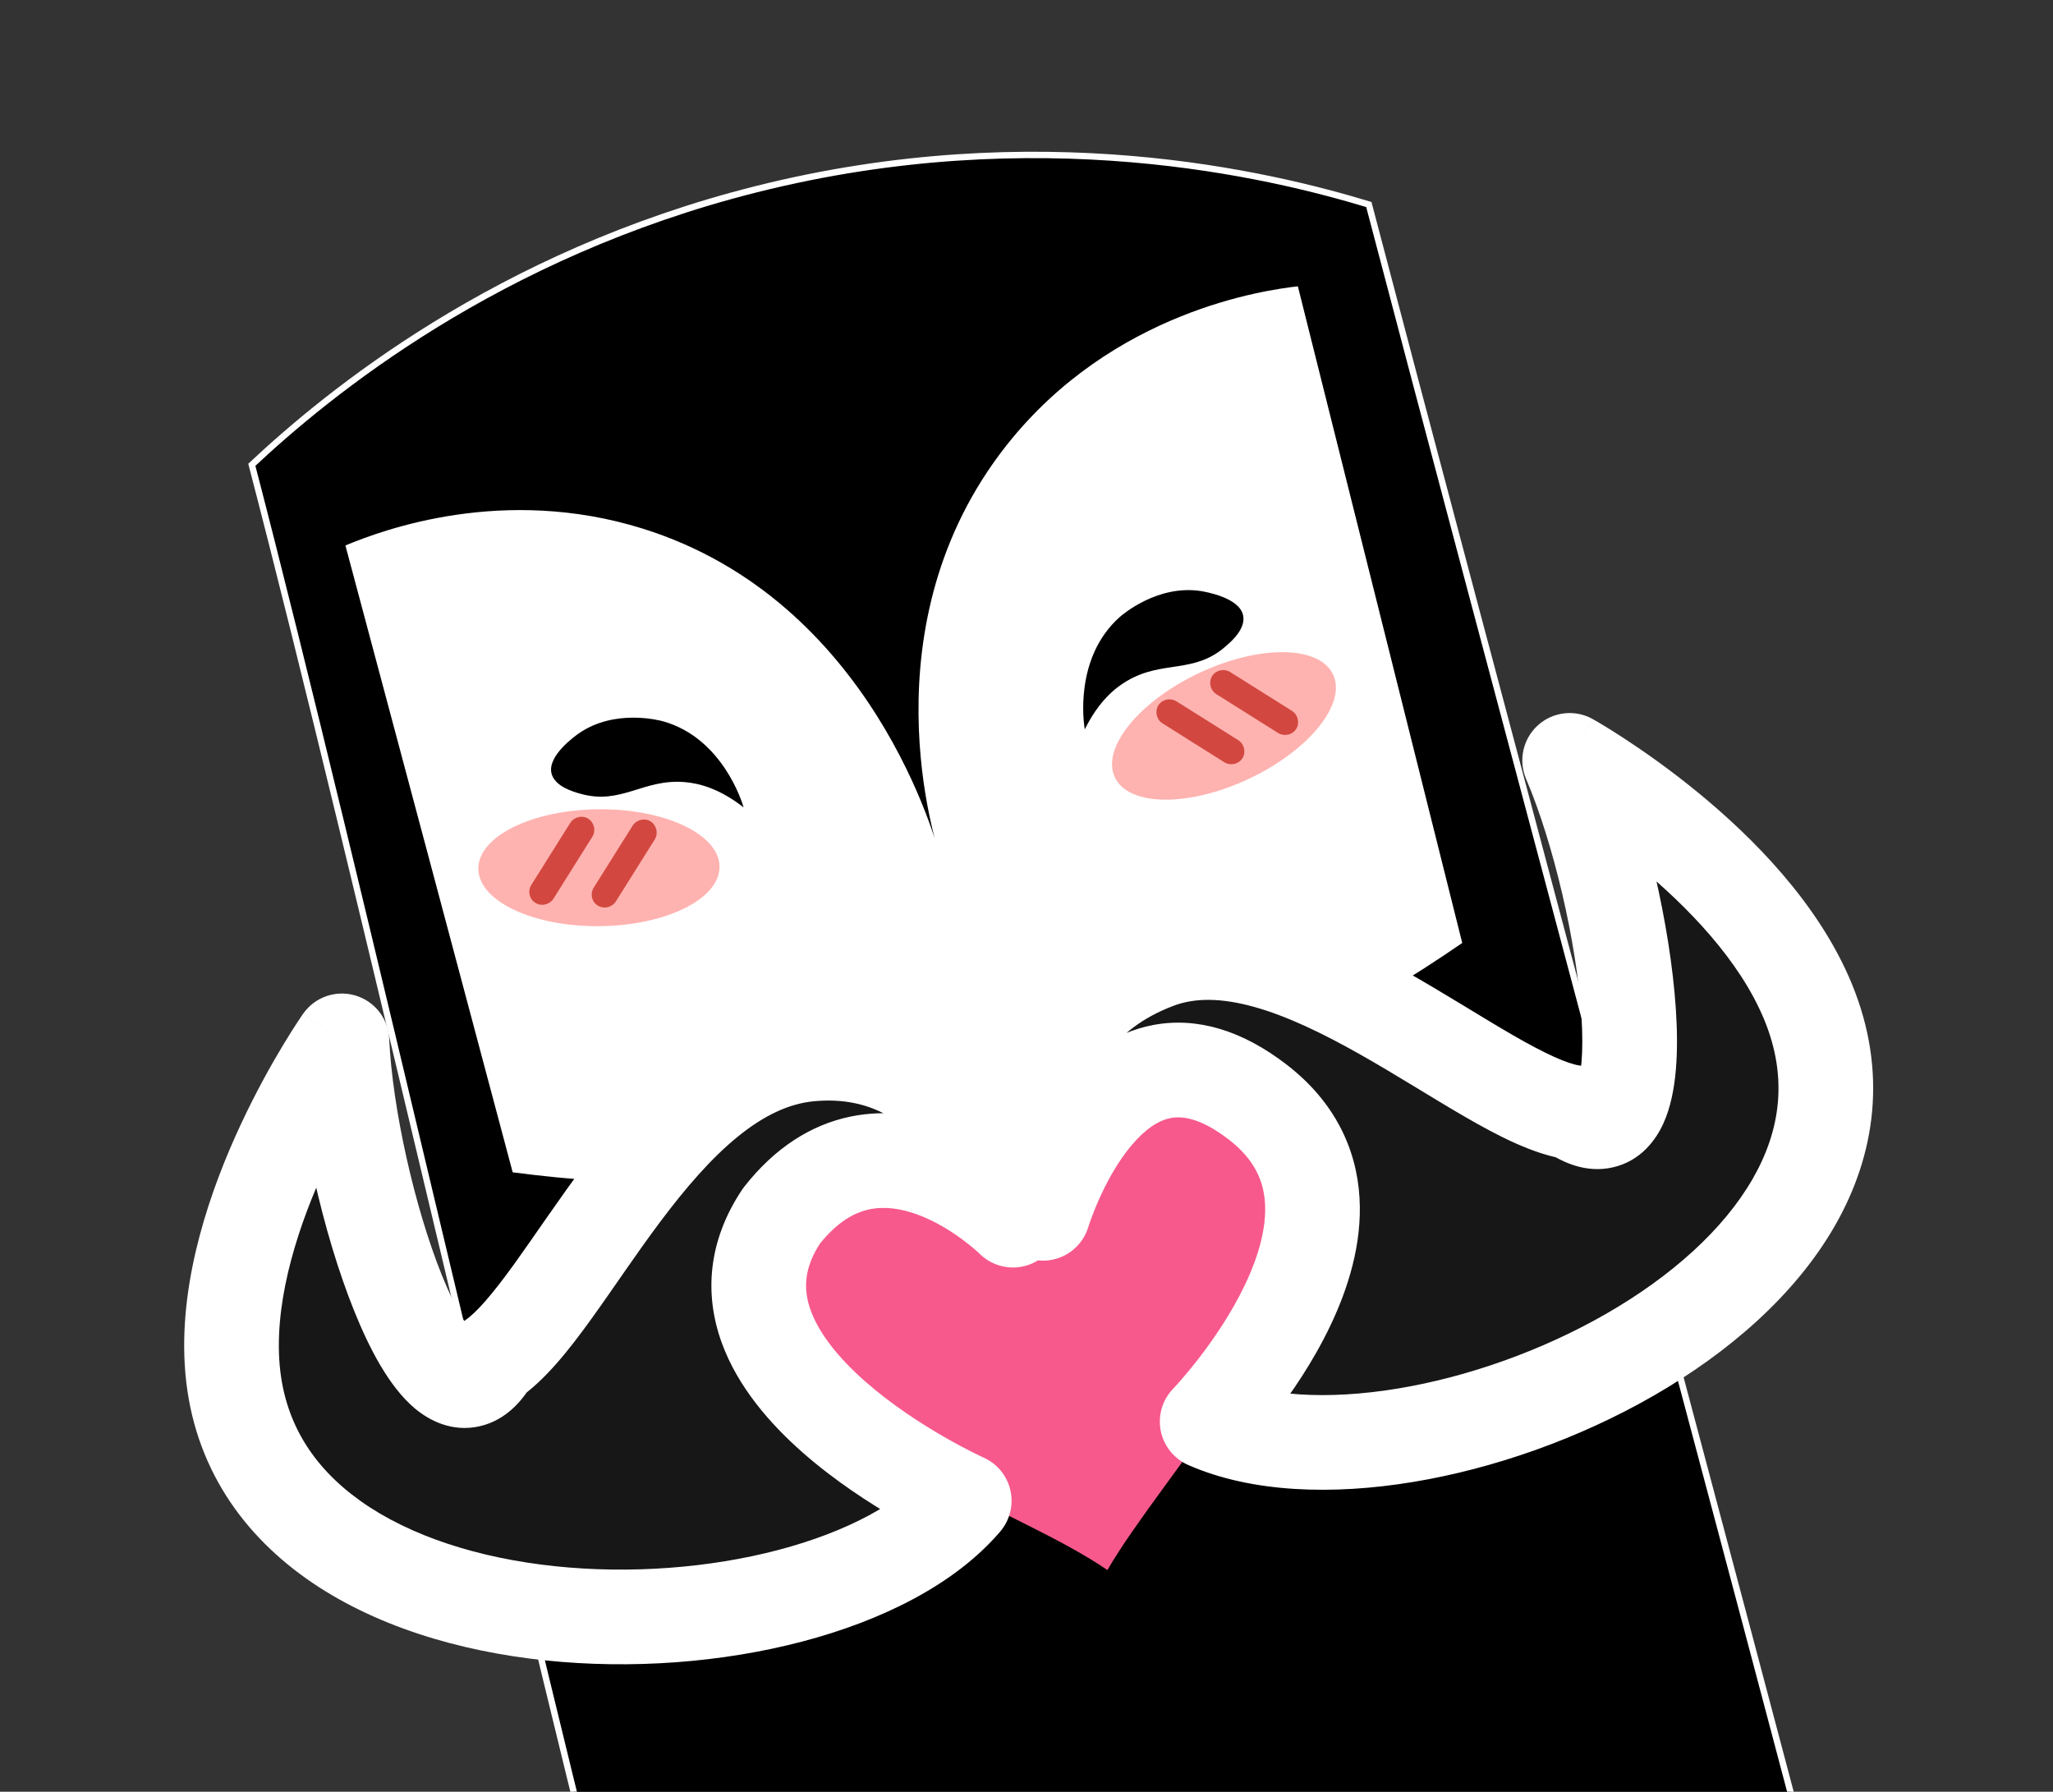
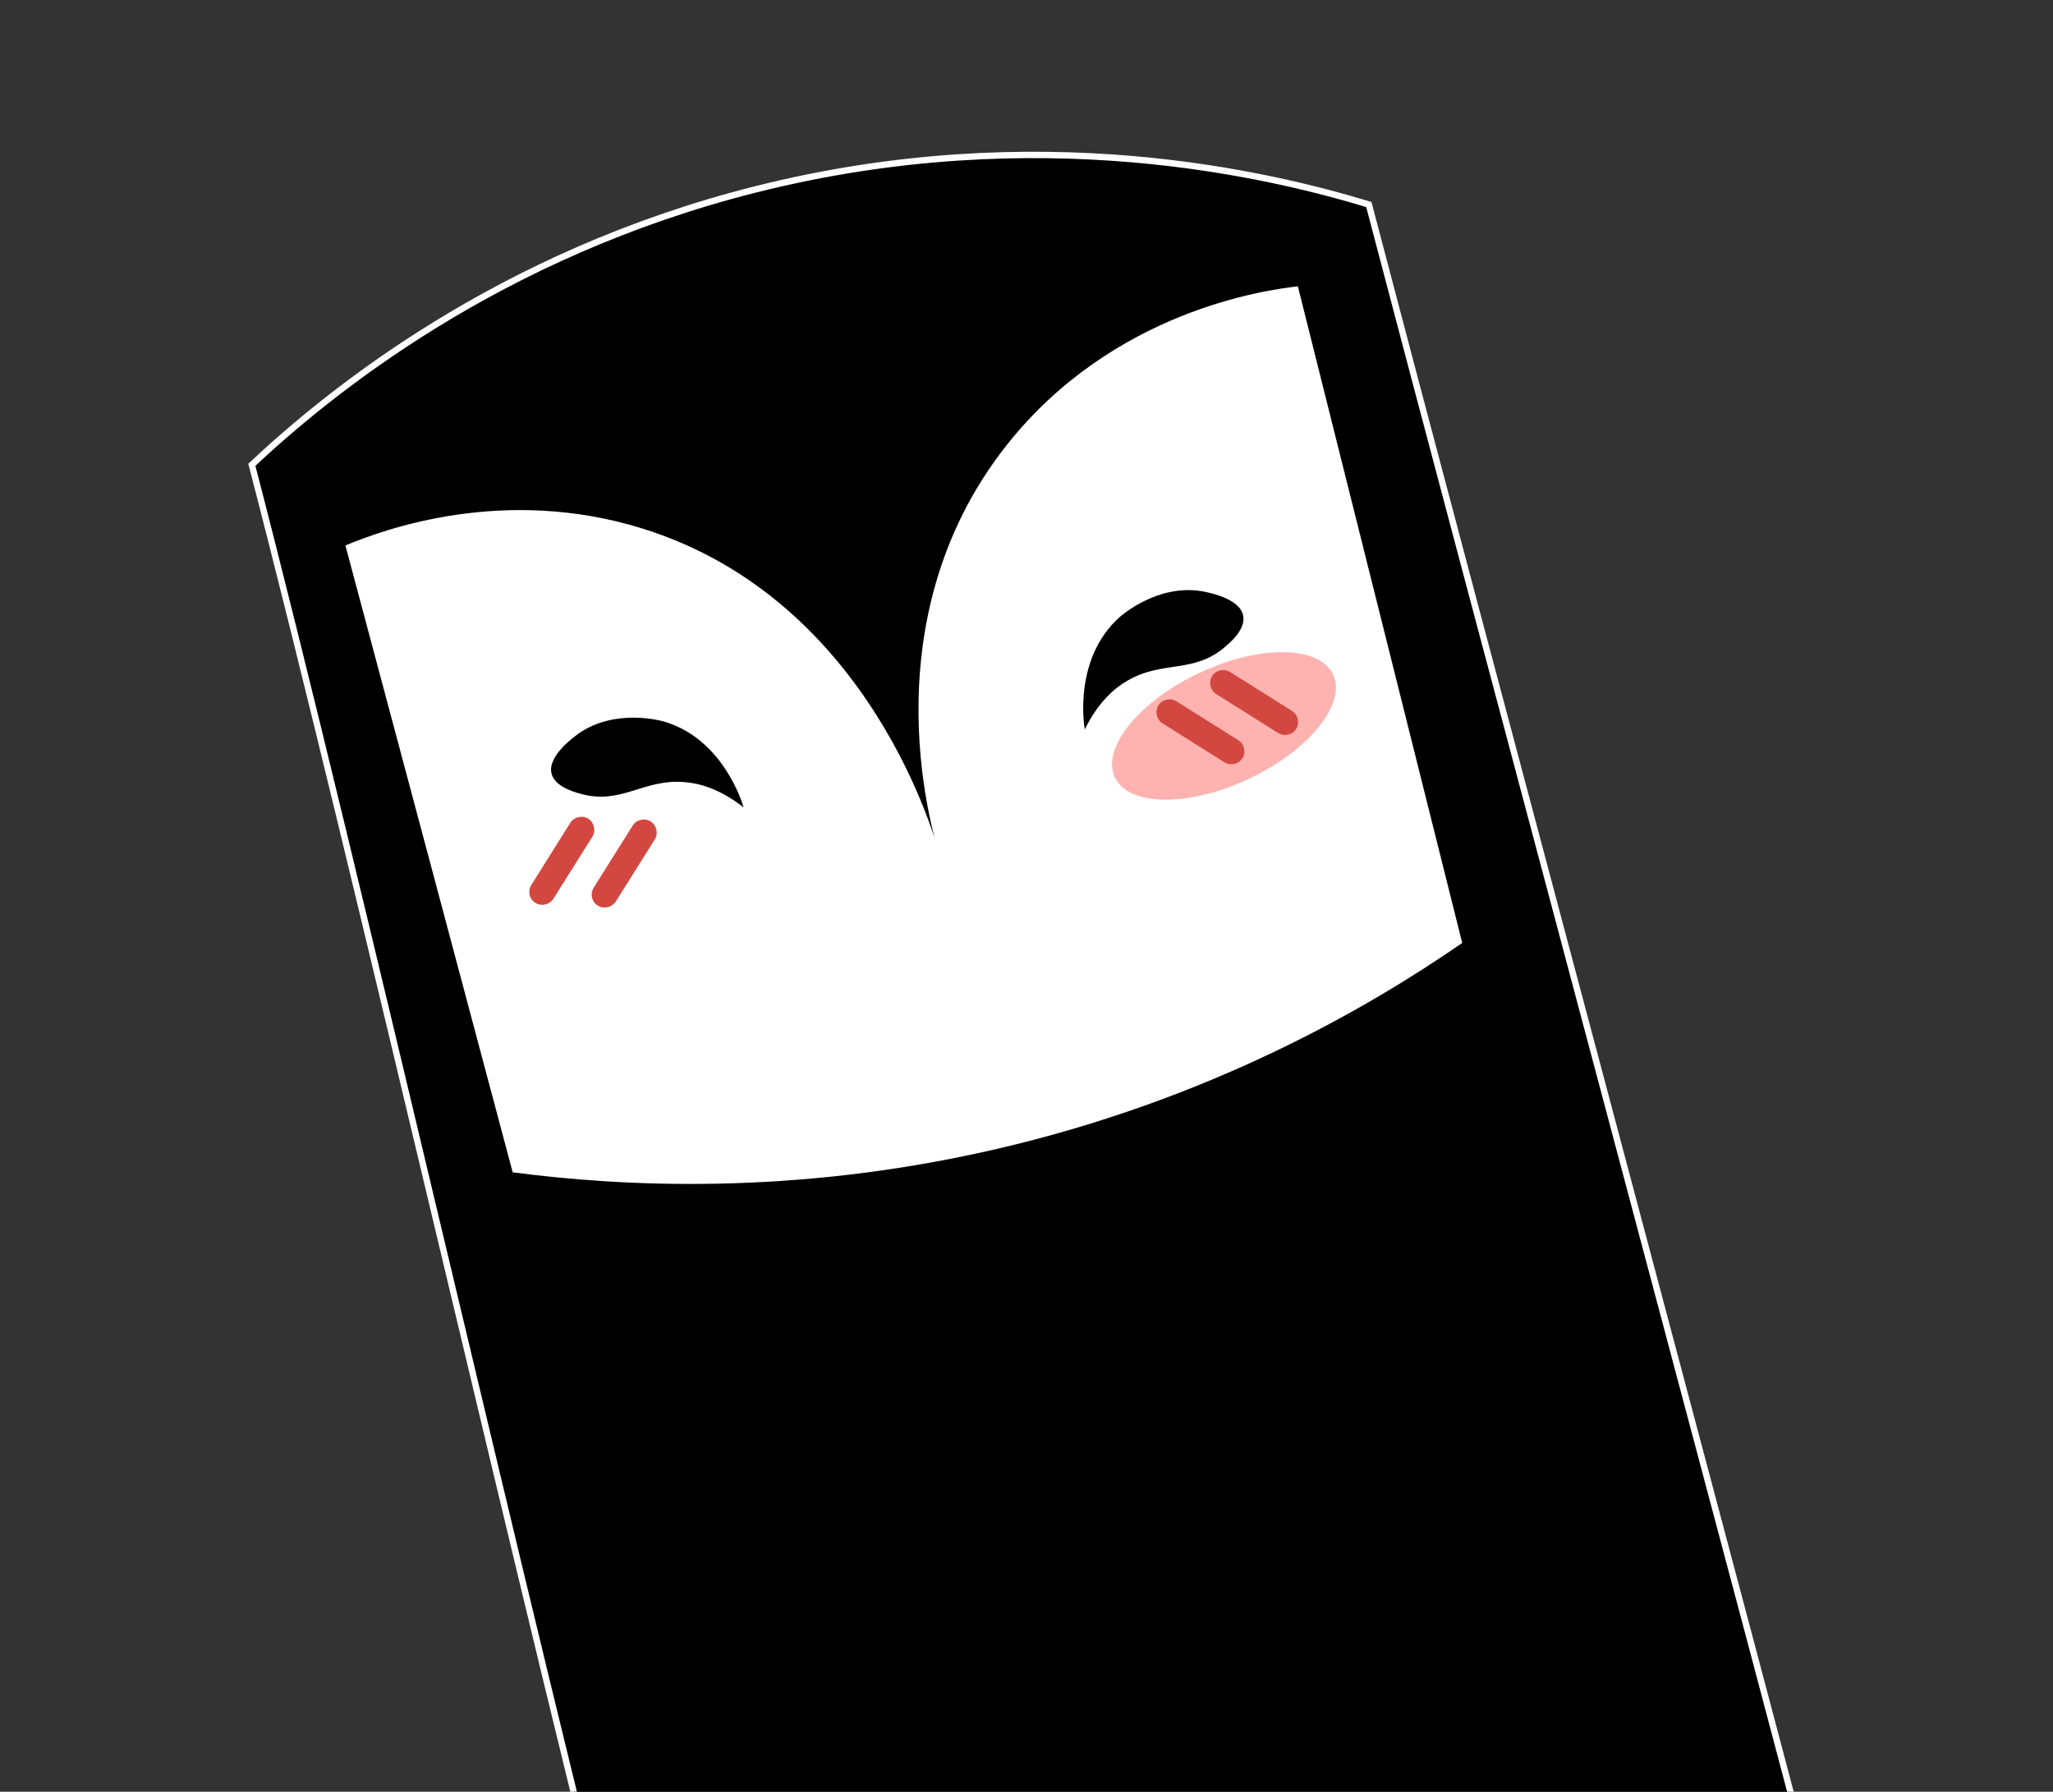
<svg xmlns="http://www.w3.org/2000/svg" width="322" height="281" viewBox="0 0 322 281" fill="none">
  <rect x="0" y="0" width="322" height="281" fill="#333333" stroke="none" />
  <path d="M118.653 29.663C162.767 18.588 199.081 27.344 214.693 32.075C230.873 93.789 274.17 255.318 290.305 317.006C271.23 344.936 236.576 328.41 201.034 336.536C169.65 343.711 126.778 332.294 99.693 319.639C83.037 255.672 56.154 136.857 39.498 72.891C51.376 61.76 77.958 39.881 118.653 29.663Z" fill="black" />
  <path d="M118.653 29.663C162.767 18.588 199.081 27.344 214.693 32.075C230.873 93.789 274.17 255.318 290.305 317.006C271.23 344.936 236.576 328.41 201.034 336.536C169.65 343.711 126.778 332.294 99.693 319.639C83.037 255.672 56.154 136.857 39.498 72.891C51.376 61.76 77.958 39.881 118.653 29.663Z" stroke="white" />
  <path d="M54.175 85.545C60.256 83.012 79.04 76.126 100.748 82.886C136.913 94.144 147.056 132.596 147.637 134.976C146.77 132.51 135.564 98.069 157.882 69.818C174.565 48.719 198.593 45.469 203.562 44.903C212.152 79.218 220.751 113.57 229.342 147.885C214.748 157.962 189.804 172.537 155.704 180.337C124.208 187.541 97.434 186.09 80.411 183.854C71.681 151.094 62.95 118.333 54.175 85.545Z" fill="white" />
  <path d="M86.507 121.329C85.79 118.523 90.253 115.409 90.774 115.023C96.459 111.096 103.51 112.987 104.038 113.133C113.314 115.772 116.403 125.803 116.629 126.627C112.83 123.65 109.599 122.827 107.353 122.655C100.877 122.118 97.418 126.298 91.031 124.483C89.975 124.192 87.05 123.376 86.507 121.329Z" fill="black" />
  <path d="M194.977 96.528C194.405 93.689 189.034 92.823 188.397 92.702C181.572 91.635 176.041 96.403 175.629 96.764C168.417 103.172 169.988 113.55 170.141 114.391C172.272 110.058 174.826 107.913 176.774 106.782C182.375 103.484 187.304 105.746 192.27 101.336C193.131 100.606 195.412 98.599 194.977 96.528Z" fill="black" />
-   <path d="M112.854 135.909C112.807 130.846 104.301 126.82 93.855 126.916C83.409 127.012 74.979 131.195 75.026 136.259C75.072 141.322 83.579 145.349 94.025 145.252C104.471 145.156 112.901 140.973 112.854 135.909Z" fill="#FEB3B0" />
  <path d="M83.982 141.6C84.915 142.186 86.18 141.897 86.802 140.955L92.911 131.22C93.497 130.286 93.208 129.02 92.267 128.397C91.334 127.811 90.069 128.1 89.447 129.042L83.338 138.777C82.724 139.755 83.013 141.022 83.982 141.6Z" fill="#D24840" />
  <path d="M93.768 142.028C94.701 142.614 95.966 142.325 96.588 141.383L102.697 131.648C103.283 130.714 102.994 129.448 102.053 128.825C101.12 128.239 99.855 128.528 99.233 129.47L93.124 139.205C92.51 140.183 92.799 141.45 93.768 142.028Z" fill="#D24840" />
  <path d="M195.874 122.143C205.326 117.69 211.241 110.366 209.086 105.785C206.931 101.203 197.522 101.099 188.071 105.552C178.619 110.005 172.704 117.328 174.859 121.91C177.014 126.491 186.422 126.595 195.874 122.143Z" fill="#FEB3B0" />
  <path d="M203.299 114.321C202.713 115.255 201.448 115.544 200.479 114.966L190.752 108.851C189.819 108.265 189.53 106.998 190.107 106.029C190.693 105.095 191.959 104.806 192.928 105.384L202.655 111.498C203.596 112.121 203.885 113.388 203.299 114.321Z" fill="#D24840" />
  <path d="M194.871 118.913C194.286 119.846 193.02 120.136 192.051 119.558L182.324 113.443C181.391 112.857 181.102 111.59 181.68 110.62C182.265 109.687 183.531 109.398 184.5 109.976L194.227 116.09C195.168 116.713 195.457 117.979 194.871 118.913Z" fill="#D24840" />
-   <path fill-rule="evenodd" clip-rule="evenodd" d="M173.694 246.232C182.179 231.482 208.698 203.575 204.687 186.018C202.019 174.337 190.378 167.032 178.686 169.703C160.949 173.754 162.349 195.691 162.349 195.691C162.349 195.691 155.609 174.974 136.347 179.375C124.655 182.046 117.341 193.681 120.01 205.363C124.829 226.459 158.007 235.509 173.694 246.232Z" fill="#F7598D" />
  <mask id="path-12-outside-1_513_1559" maskUnits="userSpaceOnUse" x="16.209" y="103.23" width="290.028" height="173.442" fill="black">
-     <rect fill="white" x="16.209" y="103.23" width="290.028" height="173.442" />
    <path d="M53.627 163.243C54.712 186.812 68.217 228.566 77.106 213.213C89.099 205.136 103.368 167.513 127.009 165.315C152.392 162.954 158.882 191.361 158.882 191.361C158.874 191.354 138.186 170.771 122.562 190.71C106.271 215.172 151.189 235.351 151.235 235.372C128.168 262.372 39.279 262.667 36.386 213.595C34.987 189.84 53.627 163.243 53.627 163.243ZM246.19 119.252C246.19 119.252 274.53 135.116 283.584 157.122C302.288 202.583 221.842 237.261 189.338 222.956C189.338 222.956 220.434 190.777 197.306 172.874C174.195 154.983 163.602 190.237 163.586 190.287C163.586 190.287 154.937 160.861 181.414 150.803C202.935 142.628 232.428 172.392 246.738 174.461C261.413 184.431 255.446 140.954 246.19 119.252Z" />
  </mask>
-   <path d="M53.627 163.243C54.712 186.812 68.217 228.566 77.106 213.213C89.099 205.136 103.368 167.513 127.009 165.315C152.392 162.954 158.882 191.361 158.882 191.361C158.874 191.354 138.186 170.771 122.562 190.71C106.271 215.172 151.189 235.351 151.235 235.372C128.168 262.372 39.279 262.667 36.386 213.595C34.987 189.84 53.627 163.243 53.627 163.243ZM246.19 119.252C246.19 119.252 274.53 135.116 283.584 157.122C302.288 202.583 221.842 237.261 189.338 222.956C189.338 222.956 220.434 190.777 197.306 172.874C174.195 154.983 163.602 190.237 163.586 190.287C163.586 190.287 154.937 160.861 181.414 150.803C202.935 142.628 232.428 172.392 246.738 174.461C261.413 184.431 255.446 140.954 246.19 119.252Z" fill="#171717" />
-   <path d="M53.627 163.243L61.043 162.902C60.897 159.728 58.748 157 55.697 156.114C52.647 155.228 49.371 156.381 47.548 158.982L53.627 163.243ZM77.106 213.213L72.959 207.056C72.025 207.685 71.246 208.519 70.682 209.493L77.106 213.213ZM127.009 165.315L126.321 157.923L127.009 165.315ZM158.882 191.361L153.645 196.624C155.988 198.955 159.59 199.457 162.481 197.854C165.372 196.251 166.855 192.931 166.119 189.708L158.882 191.361ZM122.562 190.71L116.718 186.131C116.6 186.282 116.488 186.436 116.383 186.595L122.562 190.71ZM151.235 235.372L156.88 240.194C158.399 238.416 158.991 236.027 158.479 233.746C157.967 231.464 156.409 229.557 154.276 228.6L151.235 235.372ZM36.386 213.595L28.975 214.031L28.975 214.031L36.386 213.595ZM246.19 119.252L249.816 112.774C247.044 111.223 243.592 111.607 241.229 113.729C238.865 115.852 238.115 119.243 239.361 122.165L246.19 119.252ZM283.584 157.122L290.45 154.298L290.45 154.298L283.584 157.122ZM189.338 222.956L184 217.797C182.312 219.543 181.586 222.004 182.054 224.387C182.522 226.769 184.125 228.773 186.348 229.751L189.338 222.956ZM197.306 172.874L201.851 167.003L201.851 167.003L197.306 172.874ZM163.586 190.287L156.464 192.38C157.391 195.533 160.279 197.701 163.565 197.71C166.851 197.72 169.752 195.568 170.697 192.421L163.586 190.287ZM181.414 150.803L178.777 143.863L178.777 143.863L181.414 150.803ZM246.738 174.461L250.91 168.32C249.979 167.687 248.915 167.275 247.8 167.114L246.738 174.461ZM53.627 163.243L46.211 163.585C46.794 176.25 50.637 193.402 55.555 205.6C57.888 211.387 61.001 217.474 65.07 220.886C67.263 222.724 70.86 224.688 75.257 223.675C79.408 222.719 81.988 219.599 83.531 216.933L77.106 213.213L70.682 209.493C70.003 210.666 70.216 209.6 71.923 209.207C73.876 208.757 74.951 209.794 74.61 209.508C73.613 208.673 71.615 205.726 69.325 200.048C64.998 189.314 61.545 173.804 61.043 162.902L53.627 163.243ZM77.106 213.213L81.254 219.371C85.502 216.509 89.343 211.565 92.656 206.978C96.396 201.801 99.573 196.918 103.627 191.515C107.507 186.345 111.46 181.74 115.622 178.339C119.757 174.96 123.725 173.076 127.696 172.707L127.009 165.315L126.321 157.923C118.471 158.653 111.791 162.296 106.227 166.841C100.69 171.366 95.894 177.083 91.751 182.604C87.784 187.891 83.668 194.066 80.621 198.283C77.147 203.091 74.707 205.879 72.959 207.056L77.106 213.213ZM127.009 165.315L127.696 172.707C136.924 171.848 142.592 176.331 146.395 181.728C148.339 184.488 149.681 187.375 150.537 189.613C150.96 190.718 151.251 191.63 151.431 192.24C151.52 192.543 151.581 192.77 151.616 192.904C151.633 192.971 151.644 193.015 151.649 193.034C151.651 193.044 151.652 193.047 151.651 193.044C151.65 193.042 151.65 193.039 151.649 193.034C151.648 193.032 151.647 193.029 151.647 193.026C151.646 193.024 151.646 193.021 151.645 193.021C151.645 193.018 151.644 193.015 158.882 191.361C166.119 189.708 166.118 189.705 166.117 189.702C166.117 189.7 166.116 189.697 166.116 189.695C166.115 189.69 166.113 189.684 166.112 189.678C166.109 189.667 166.106 189.653 166.103 189.638C166.095 189.607 166.086 189.57 166.076 189.526C166.054 189.438 166.026 189.322 165.989 189.182C165.917 188.902 165.813 188.52 165.676 188.051C165.401 187.117 164.986 185.827 164.404 184.306C163.251 181.292 161.384 177.224 158.533 173.177C152.745 164.962 142.476 156.42 126.321 157.923L127.009 165.315ZM158.882 191.361L164.118 186.099C163.929 185.911 157.832 179.826 149.169 176.599C144.734 174.947 139.208 173.886 133.292 175.136C127.237 176.415 121.559 179.954 116.718 186.131L122.562 190.71L128.405 195.289C131.376 191.498 134.144 190.132 136.362 189.663C138.72 189.164 141.296 189.511 143.987 190.513C149.576 192.595 153.827 196.805 153.645 196.624L158.882 191.361ZM122.562 190.71L116.383 186.595C110.963 194.733 110.487 203.05 113.178 210.522C115.709 217.546 120.848 223.357 125.864 227.777C135.939 236.653 148.032 242.072 148.194 242.144L151.235 235.372L154.276 228.6C154.392 228.652 144.004 223.97 135.68 216.636C131.498 212.951 128.459 209.129 127.147 205.489C125.997 202.297 126.015 198.918 128.741 194.825L122.562 190.71ZM151.235 235.372L145.591 230.55C141.211 235.677 132.983 240.212 122.077 243.081C111.345 245.905 98.885 246.878 87.024 245.628C75.103 244.371 64.346 240.93 56.601 235.44C49.068 230.1 44.37 222.865 43.797 213.158L36.386 213.595L28.975 214.031C29.849 228.86 37.346 239.991 48.015 247.553C58.471 254.966 71.921 258.965 85.467 260.394C99.073 261.828 113.342 260.732 125.854 257.44C138.192 254.194 149.726 248.568 156.88 240.194L151.235 235.372ZM36.386 213.595L43.797 213.158C43.207 203.132 46.896 191.9 51.21 182.648C53.318 178.128 55.472 174.296 57.096 171.601C57.905 170.257 58.577 169.205 59.038 168.501C59.269 168.15 59.446 167.886 59.56 167.718C59.617 167.633 59.659 167.573 59.684 167.537C59.696 167.519 59.705 167.507 59.708 167.501C59.71 167.499 59.711 167.498 59.711 167.498C59.711 167.498 59.71 167.499 59.709 167.5C59.709 167.5 59.708 167.501 59.708 167.502C59.707 167.503 59.706 167.504 53.627 163.243C47.548 158.982 47.547 158.984 47.545 158.985C47.545 158.986 47.544 158.988 47.543 158.989C47.541 158.992 47.539 158.995 47.537 158.998C47.532 159.005 47.526 159.014 47.519 159.024C47.505 159.044 47.486 159.071 47.463 159.104C47.418 159.17 47.355 159.262 47.276 159.378C47.118 159.61 46.896 159.941 46.619 160.363C46.066 161.207 45.293 162.419 44.377 163.939C42.549 166.974 40.131 171.275 37.754 176.374C33.097 186.359 28.166 200.303 28.975 214.031L36.386 213.595ZM246.19 119.252C242.563 125.73 242.562 125.73 242.561 125.729C242.561 125.729 242.559 125.728 242.559 125.728C242.558 125.727 242.557 125.727 242.557 125.727C242.557 125.727 242.558 125.727 242.561 125.729C242.567 125.732 242.579 125.739 242.598 125.75C242.636 125.772 242.7 125.808 242.788 125.859C242.964 125.961 243.238 126.122 243.598 126.339C244.319 126.772 245.381 127.428 246.694 128.287C249.327 130.01 252.932 132.527 256.793 135.683C264.697 142.144 272.898 150.659 276.719 159.947L283.584 157.122L290.45 154.298C285.217 141.579 274.721 131.16 266.19 124.187C261.835 120.627 257.788 117.802 254.824 115.863C253.339 114.891 252.116 114.135 251.252 113.615C250.819 113.355 250.475 113.153 250.232 113.013C250.111 112.942 250.014 112.887 249.944 112.847C249.909 112.827 249.881 112.811 249.86 112.799C249.849 112.793 249.84 112.788 249.832 112.784C249.829 112.782 249.826 112.78 249.823 112.778C249.821 112.778 249.82 112.777 249.819 112.776C249.817 112.775 249.816 112.774 246.19 119.252ZM283.584 157.122L276.719 159.947C280.424 168.952 279.292 177.237 274.885 184.897C270.327 192.82 262.17 200.143 251.962 206.017C241.813 211.856 230.139 215.968 219.199 217.773C208.094 219.604 198.606 218.924 192.329 216.161L189.338 222.956L186.348 229.751C196.322 234.141 209.079 234.49 221.615 232.422C234.315 230.327 247.678 225.611 259.366 218.886C270.994 212.196 281.473 203.22 287.755 192.301C294.187 181.121 296.097 168.023 290.45 154.298L283.584 157.122ZM189.338 222.956C194.677 228.115 194.678 228.113 194.68 228.111C194.681 228.11 194.683 228.108 194.685 228.107C194.688 228.103 194.691 228.1 194.696 228.095C194.704 228.087 194.714 228.076 194.726 228.064C194.75 228.039 194.781 228.006 194.819 227.966C194.896 227.885 195 227.773 195.131 227.632C195.392 227.35 195.756 226.95 196.202 226.443C197.093 225.431 198.318 223.984 199.704 222.195C202.449 218.652 205.951 213.604 208.701 207.813C211.416 202.097 213.672 195.086 213.228 187.801C212.763 180.159 209.345 172.805 201.851 167.003L197.306 172.874L192.762 178.744C196.831 181.894 198.199 185.277 198.408 188.703C198.639 192.488 197.458 196.878 195.289 201.444C193.156 205.936 190.33 210.052 187.967 213.102C186.799 214.609 185.776 215.816 185.056 216.634C184.697 217.042 184.416 217.35 184.233 217.548C184.141 217.647 184.074 217.719 184.034 217.76C184.015 217.781 184.002 217.795 183.996 217.801C183.993 217.804 183.992 217.806 183.992 217.805C183.993 217.805 183.993 217.804 183.995 217.802C183.995 217.802 183.996 217.8 183.997 217.8C183.998 217.799 184 217.797 189.338 222.956ZM197.306 172.874L201.851 167.003C194.882 161.609 187.79 159.465 180.931 160.742C174.34 161.968 169.454 166.092 166.105 170.073C159.515 177.905 156.518 188.014 156.476 188.152L163.586 190.287L170.697 192.421C170.67 192.509 172.978 184.966 177.466 179.632C179.656 177.03 181.752 175.691 183.648 175.338C185.277 175.035 188.175 175.193 192.762 178.744L197.306 172.874ZM163.586 190.287C170.709 188.193 170.71 188.196 170.711 188.199C170.711 188.2 170.712 188.203 170.712 188.204C170.713 188.208 170.714 188.211 170.715 188.213C170.716 188.219 170.717 188.222 170.718 188.224C170.719 188.227 170.718 188.224 170.715 188.214C170.71 188.195 170.697 188.149 170.679 188.079C170.642 187.939 170.583 187.701 170.511 187.378C170.365 186.73 170.171 185.751 170.005 184.53C169.668 182.056 169.469 178.76 169.93 175.297C170.814 168.657 173.982 161.568 184.05 157.743L181.414 150.803L178.777 143.863C162.369 150.097 156.622 162.749 155.212 173.337C154.526 178.487 154.835 183.176 155.293 186.534C155.524 188.228 155.798 189.626 156.023 190.627C156.135 191.128 156.235 191.533 156.313 191.828C156.351 191.976 156.384 192.097 156.41 192.19C156.423 192.236 156.434 192.275 156.443 192.307C156.447 192.323 156.451 192.337 156.455 192.349C156.457 192.355 156.458 192.361 156.46 192.366C156.461 192.369 156.462 192.372 156.462 192.374C156.463 192.377 156.464 192.38 163.586 190.287ZM181.414 150.803L184.05 157.743C187.435 156.458 191.573 156.487 196.698 157.912C201.845 159.344 207.379 162.015 213.136 165.259C215.986 166.865 218.805 168.56 221.605 170.259C224.37 171.935 227.163 173.643 229.807 175.171C234.791 178.049 240.486 181.058 245.676 181.809L246.738 174.461L247.8 167.114C245.835 166.829 242.477 165.342 237.234 162.314C234.764 160.887 232.15 159.289 229.305 157.563C226.495 155.859 223.5 154.056 220.424 152.323C214.329 148.889 207.56 145.522 200.677 143.608C193.772 141.687 186.153 141.061 178.777 143.863L181.414 150.803ZM246.738 174.461L242.566 180.602C245.114 182.333 248.793 184.023 252.948 183.082C257.348 182.085 259.735 178.754 260.912 176.146C263.096 171.305 263.257 164.471 262.846 158.244C261.979 145.121 257.993 128.002 253.018 116.34L246.19 119.252L239.361 122.165C243.643 132.204 247.268 147.674 248.03 159.223C248.434 165.332 247.913 168.854 247.378 170.039C247.195 170.444 247.713 169.044 249.667 168.601C251.376 168.214 252.031 169.082 250.91 168.32L246.738 174.461Z" fill="white" mask="url(#path-12-outside-1_513_1559)" />
</svg>